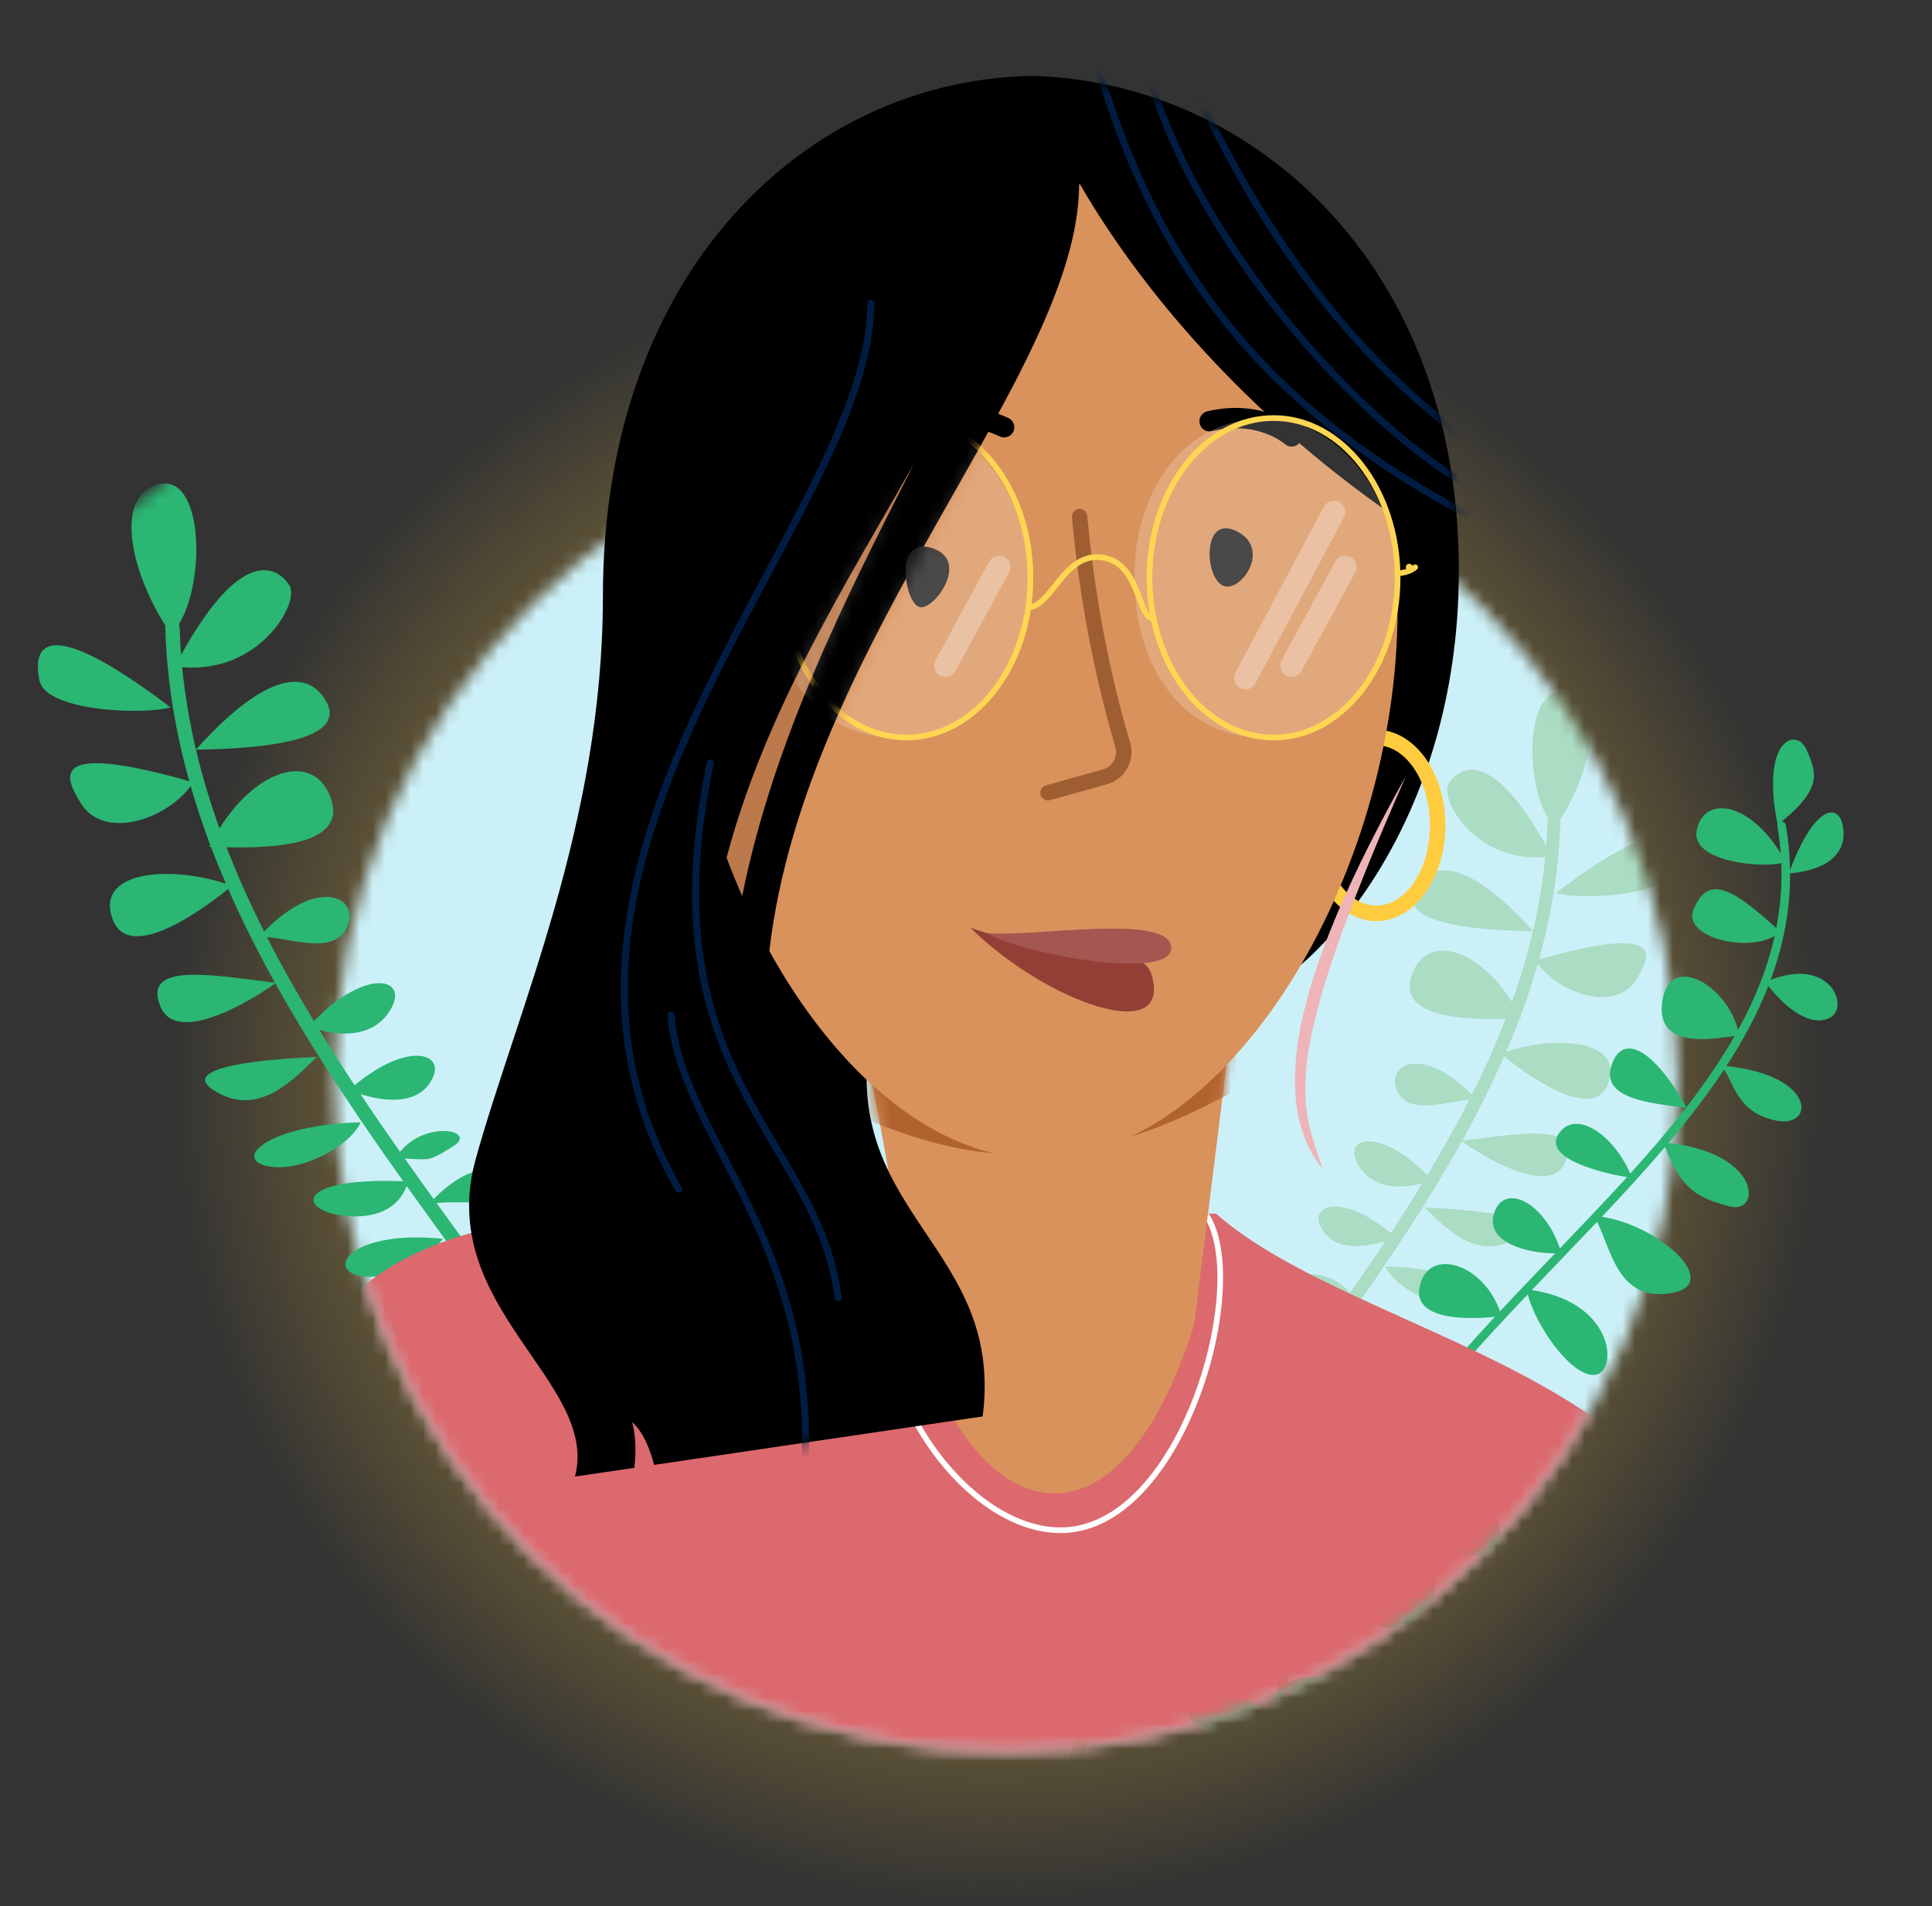
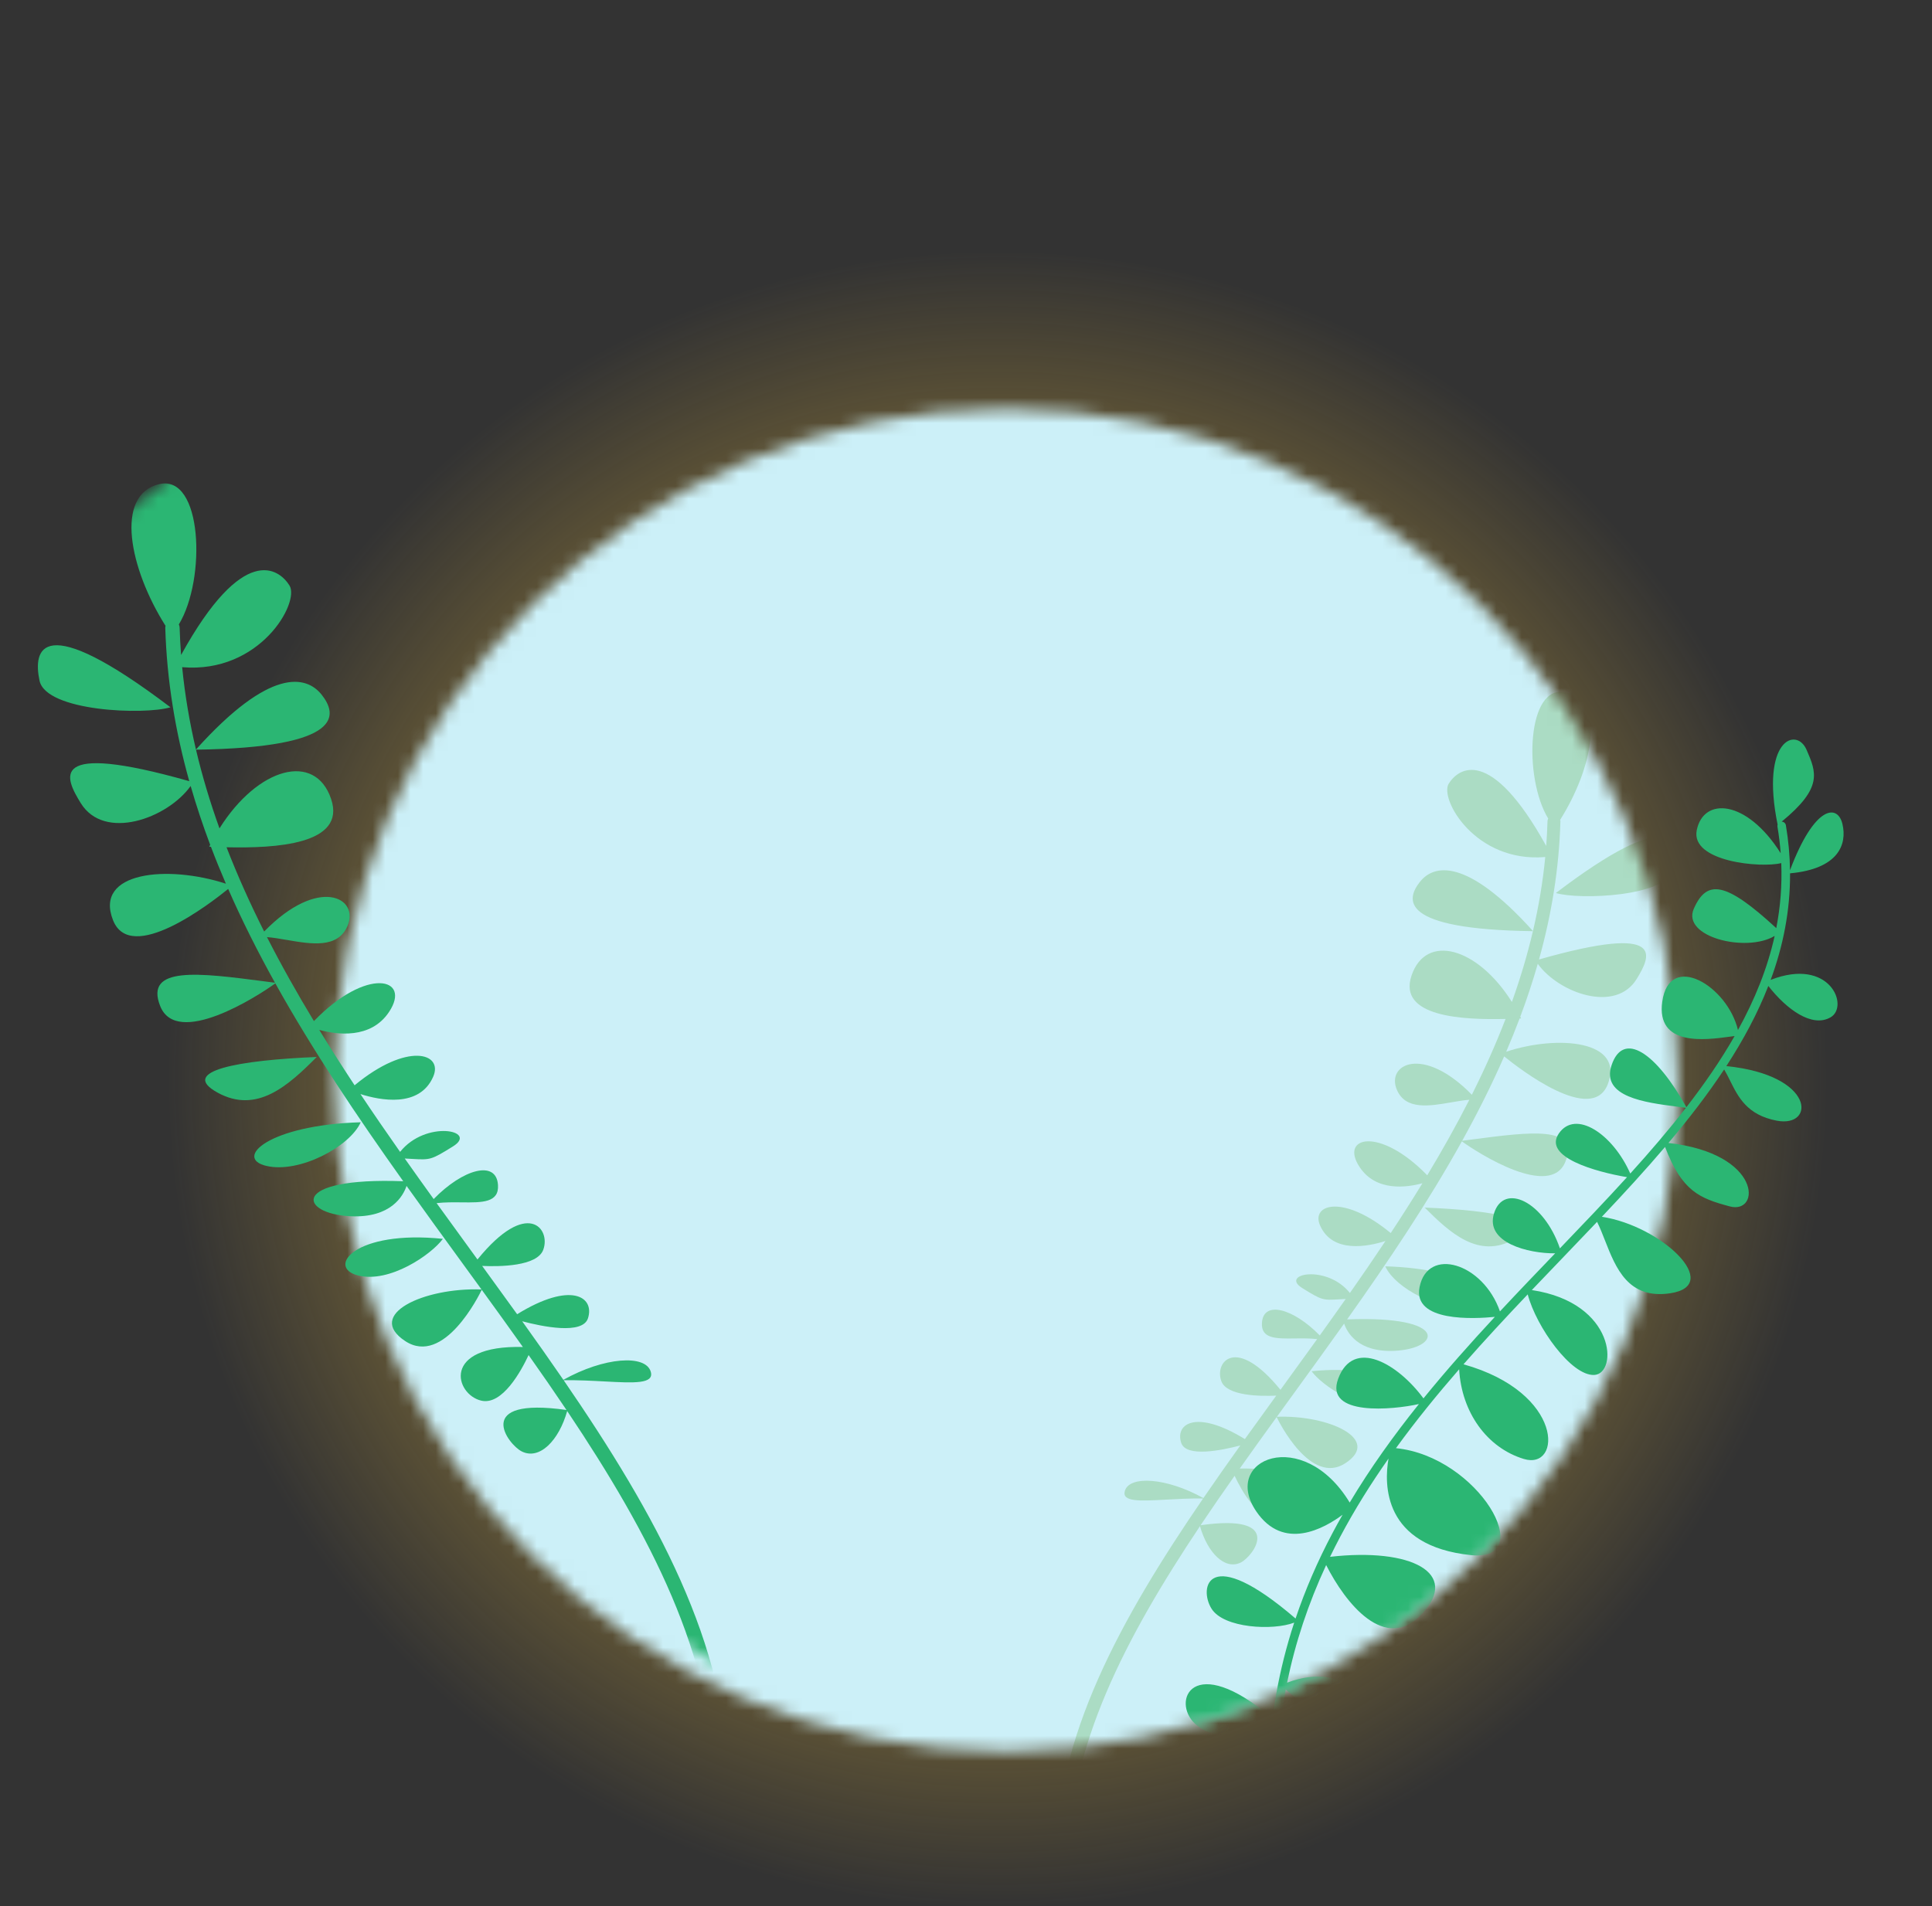
<svg xmlns="http://www.w3.org/2000/svg" width="153" height="151" viewBox="0 0 153 151" fill="none">
  <rect x="0" y="0" width="153" height="151" fill="#333333" stroke="none" />
  <ellipse cx="79" cy="85.5" rx="66" ry="65.5" fill="url(#paint0_radial_1_40371)" />
  <mask id="mask0_1_40371" style="mask-type:alpha" maskUnits="userSpaceOnUse" x="26" y="32" width="107" height="107">
    <circle cx="79.669" cy="85.56" r="53.188" fill="#CCF0F8" />
  </mask>
  <g mask="url(#mask0_1_40371)">
    <circle cx="78.921" cy="85.311" r="59.93" fill="#CCF0F8" />
    <path fill-rule="evenodd" clip-rule="evenodd" d="M122.606 64.841C122.573 64.907 122.553 64.98 122.55 65.058C122.532 65.712 122.498 66.362 122.449 67.009C118.014 59.002 115.476 60.873 114.728 62.078C113.978 63.284 116.83 68.363 122.373 67.886C122.181 69.87 121.85 71.824 121.399 73.749C116.116 67.886 113.535 68.481 112.447 69.855C111.359 71.23 110.715 73.626 121.396 73.76C120.952 75.655 120.391 77.523 119.731 79.366C116.98 74.997 112.908 73.919 111.781 77.285C110.689 80.545 115.78 80.796 119.23 80.714C118.448 82.743 117.55 84.743 116.56 86.718C112.686 82.749 109.731 84.303 110.633 86.353C111.334 87.942 113.212 87.618 114.932 87.32C115.432 87.234 115.919 87.15 116.36 87.116C115.334 89.134 114.215 91.127 113.027 93.099C109.254 89.211 106.061 90.024 107.674 92.451C108.98 94.418 111.42 94.064 112.645 93.729C111.835 95.053 110.996 96.368 110.135 97.675C106.394 94.584 103.793 95.376 104.541 97.076C105.525 99.309 108.328 98.746 109.72 98.303C108.801 99.684 107.859 101.057 106.903 102.422C105.064 100.123 101.317 100.909 103.134 102.035C104.697 103.004 104.749 103.001 106.057 102.924C106.21 102.915 106.38 102.905 106.571 102.895C105.891 103.862 105.205 104.825 104.516 105.785C102.435 103.651 100.048 102.978 99.936 104.791C99.857 106.057 101.062 106.041 102.531 106.023C103.103 106.016 103.716 106.008 104.308 106.075C103.414 107.318 102.517 108.555 101.622 109.789L101.622 109.789L101.622 109.789L101.618 109.794L101.614 109.8L101.403 110.091C97.849 105.724 96.156 107.91 96.723 109.414C97.165 110.587 99.811 110.61 101.069 110.552C100.233 111.705 99.403 112.852 98.584 113.995C94.764 111.642 93.05 112.748 93.54 114.285C93.921 115.478 96.801 114.875 98.224 114.497C97.227 115.894 96.248 117.284 95.299 118.669C92.4 117.05 89.433 116.854 89.078 118.107C88.831 118.982 90.272 118.904 92.342 118.791H92.342C93.233 118.742 94.24 118.687 95.278 118.699C88.712 128.287 83.587 137.631 83.621 147.29C83.623 147.544 83.808 147.754 84.052 147.793L84.052 147.795C84.078 147.799 84.105 147.801 84.134 147.802C84.417 147.8 84.645 147.57 84.644 147.289C84.612 138.444 89.093 129.774 95.03 120.892C95.619 122.982 96.996 124.404 98.267 123.768C99.262 123.271 101.798 119.857 95.079 120.818C95.949 119.518 96.85 118.214 97.772 116.903C98.302 118.034 99.648 120.5 101.148 120.146C103.019 119.705 104.023 116.176 98.178 116.328C99.135 114.975 100.113 113.616 101.102 112.25C101.284 112.627 103.802 117.716 106.559 115.895C109.415 114.006 105.232 112.078 101.119 112.227C101.559 111.618 102.002 111.008 102.446 110.397C103.781 108.556 105.122 106.707 106.445 104.846C106.682 105.545 107.543 107.142 110.445 107.003C114.104 106.827 114.827 104.194 106.681 104.514C109.945 99.912 113.093 95.232 115.769 90.409C117.046 91.34 122.799 95.007 123.974 92.007C125.096 89.143 121.194 89.656 116.573 90.263L116.572 90.263C116.315 90.297 116.055 90.331 115.794 90.365C117.011 88.169 118.131 85.943 119.118 83.681C120.419 84.737 126.066 89.077 127.319 85.899C128.689 82.422 123.403 81.952 119.279 83.31C119.654 82.438 120.009 81.56 120.342 80.677L120.463 80.672C120.44 80.627 120.418 80.582 120.395 80.537C120.913 79.154 121.377 77.758 121.781 76.346C123.439 78.659 127.943 80.282 129.613 77.547C130.687 75.788 132.113 73.088 121.878 76.003C122.863 72.468 123.465 68.837 123.572 65.088C123.573 65.037 123.567 64.986 123.554 64.939C126.119 60.865 127.184 55.609 124.002 54.849C120.913 54.11 120.631 61.59 122.606 64.841ZM123.213 70.739C132.469 63.701 132.995 66.635 132.533 68.831C132.07 71.029 125.083 71.3 123.213 70.739ZM112.828 95.657C118.316 95.874 122.706 96.629 119.899 98.182C117.092 99.736 114.855 97.685 112.828 95.657ZM109.704 100.31C116.266 100.491 118.764 102.855 116.424 103.409C114.085 103.963 110.478 102.045 109.704 100.31ZM103.868 108.62C110.143 107.962 112.178 110.635 109.924 111.217C107.67 111.798 104.679 109.731 103.868 108.62Z" fill="#ABDCC4" />
  </g>
  <mask id="mask1_1_40371" style="mask-type:alpha" maskUnits="userSpaceOnUse" x="0" y="22" width="153" height="117">
    <path d="M152.5 73.5C152.5 87.491 127.455 112.28 118.623 121.775C108.912 132.217 95.053 138.748 79.669 138.748C50.294 138.748 0 89.875 0 60.5C0 31.125 50.294 22 79.669 22C109.044 22 152.5 44.125 152.5 73.5Z" fill="#CCF0F8" />
  </mask>
  <g mask="url(#mask1_1_40371)">
    <path fill-rule="evenodd" clip-rule="evenodd" d="M141.428 65.369C141.4 65.204 141.255 65.085 141.093 65.087C144.369 62.402 143.844 61.188 143.067 59.395C142.267 57.549 139.402 58.578 140.773 65.321C140.757 65.371 140.752 65.425 140.761 65.481C140.88 66.191 140.965 66.892 141.017 67.584C138.31 63.309 134.903 63.123 134.37 65.759C133.862 68.273 139.49 68.774 141.062 68.368C141.133 70.138 140.992 71.852 140.668 73.52C136.656 69.823 135.17 69.638 134.138 71.982C133.152 74.223 138.297 75.485 140.539 74.138C139.966 76.719 138.959 79.192 137.634 81.594C136.807 78.092 132.197 75.332 131.639 79.346C131.143 82.916 135.068 82.38 136.958 82.122L136.959 82.122L136.96 82.122L136.96 82.122C137.11 82.101 137.247 82.083 137.368 82.068C136.275 83.984 134.982 85.856 133.549 87.705C131.136 83.359 128.538 81.621 127.621 84.392C126.797 86.887 130.284 87.335 132.767 87.655L132.767 87.655L132.768 87.655L132.768 87.655L132.769 87.655C133.03 87.689 133.279 87.721 133.511 87.754C132.152 89.505 130.667 91.235 129.106 92.96C127.706 89.794 124.763 87.87 123.45 89.785C122.163 91.662 126.381 92.83 128.848 93.246C127.141 95.123 125.348 96.996 123.533 98.887C122.257 95.156 119.083 93.667 118.317 96.11C117.587 98.44 121.039 99.301 123.157 99.28C121.701 100.796 120.234 102.325 118.785 103.879C117.443 100.024 113.05 98.733 112.418 101.962C111.875 104.74 116.751 104.476 118.382 104.312C116.44 106.406 114.532 108.548 112.728 110.771C110.698 108.014 107.185 105.963 105.977 109.207C104.857 112.207 110.325 111.679 112.368 111.218C110.377 113.701 108.519 116.288 106.886 119.022C103.175 112.901 96.677 115.587 99.486 119.72C101.643 122.893 104.869 121.072 106.323 119.986C106.05 120.464 105.784 120.947 105.526 121.435C104.343 123.67 103.367 125.926 102.599 128.209C95.621 122.207 94.913 125.785 95.945 127.431C96.918 128.986 100.827 129.176 102.491 128.533C100.052 135.972 99.802 143.708 101.708 151.988C101.74 152.131 101.858 152.231 101.994 152.249L101.994 152.251C102.032 152.256 102.072 152.254 102.113 152.244C102.296 152.202 102.409 152.019 102.366 151.839C100.92 145.554 100.735 139.589 101.824 133.831C104.276 136.002 106.426 136.895 107.654 136.092C108.904 135.276 106.725 131.487 101.93 133.29C102.573 130.129 103.603 127.029 105.022 123.973C106.544 126.981 109.69 130.977 112.612 127.846C115.634 124.609 111.765 122.586 105.33 123.321C105.584 122.797 105.849 122.273 106.125 121.751C107.267 119.594 108.559 117.53 109.96 115.538C109.609 117.547 109.491 122.463 116.505 123.189C121.87 123.744 117.089 115.368 110.548 114.714C112.113 112.556 113.8 110.482 115.553 108.465C115.745 111.859 117.737 114.673 120.673 115.568C123.705 116.493 123.899 110.318 115.898 108.07C117.553 106.182 119.264 104.343 120.983 102.532C121.662 105.109 124.421 108.99 126.247 108.915C128.131 108.837 128.017 103.2 121.308 102.19C122.109 101.349 122.91 100.514 123.709 99.682L123.709 99.682C124.639 98.713 125.564 97.749 126.477 96.787C126.7 97.233 126.899 97.74 127.104 98.263C127.968 100.461 128.943 102.944 132.272 102.444C136.498 101.809 131.581 97.104 126.856 96.386C128.596 94.543 130.284 92.706 131.861 90.854C133.206 94.364 134.581 94.92 136.989 95.564C139.434 96.218 139.577 91.381 132.129 90.537C133.744 88.621 135.236 86.688 136.54 84.714C136.709 84.997 136.86 85.301 137.014 85.611C137.66 86.912 138.362 88.326 140.709 88.773C143.767 89.355 143.79 85.164 136.713 84.449C138.055 82.386 139.189 80.279 140.039 78.101C141.488 79.963 143.503 81.433 144.968 80.585C146.469 79.715 144.917 75.787 140.222 77.62C141.215 74.932 141.773 72.135 141.759 69.179C145.574 68.829 146.296 66.905 145.906 65.269C145.52 63.647 143.677 63.822 141.756 68.934C141.739 67.772 141.632 66.584 141.428 65.369ZM94.642 136.546C92.735 134.79 94.414 130.722 100.747 136.095C100.268 136.248 99.801 136.437 99.344 136.623C97.677 137.3 96.139 137.924 94.642 136.546Z" fill="#2BB673" />
    <path fill-rule="evenodd" clip-rule="evenodd" d="M14.163 49.465C14.2 49.538 14.222 49.619 14.225 49.706C14.247 50.435 14.286 51.16 14.341 51.882C19.265 42.962 22.091 45.04 22.925 46.379C23.761 47.721 20.595 53.376 14.426 52.85C14.643 55.058 15.014 57.23 15.518 59.372C21.387 52.843 24.258 53.5 25.47 55.027C26.683 56.554 27.403 59.22 15.521 59.384C16.018 61.491 16.645 63.568 17.381 65.618C20.436 60.753 24.964 59.548 26.222 63.291C27.442 66.916 21.778 67.201 17.94 67.115C18.814 69.37 19.815 71.593 20.919 73.789C25.222 69.37 28.51 71.094 27.509 73.375C26.731 75.144 24.643 74.786 22.729 74.458C22.174 74.362 21.633 74.269 21.143 74.232C22.287 76.476 23.535 78.692 24.86 80.884C29.051 76.552 32.604 77.452 30.813 80.154C29.363 82.346 26.646 81.953 25.284 81.582C26.186 83.054 27.122 84.516 28.082 85.969C32.239 82.524 35.134 83.402 34.304 85.294C33.212 87.78 30.091 87.157 28.544 86.665C29.568 88.201 30.618 89.727 31.684 91.244C33.726 88.684 37.897 89.552 35.876 90.808C34.14 91.888 34.081 91.885 32.626 91.801C32.456 91.791 32.267 91.78 32.053 91.769C32.811 92.844 33.575 93.914 34.343 94.981C36.655 92.605 39.31 91.852 39.437 93.869C39.526 95.276 38.186 95.261 36.552 95.243C35.915 95.236 35.234 95.228 34.575 95.304C35.57 96.684 36.57 98.059 37.567 99.429L37.567 99.43L37.568 99.43L37.568 99.431L37.568 99.431L37.568 99.431L37.572 99.436L37.577 99.442L37.813 99.768C41.761 94.903 43.648 97.333 43.019 99.006C42.528 100.313 39.582 100.341 38.184 100.278C39.116 101.56 40.041 102.835 40.953 104.104C45.199 101.482 47.108 102.709 46.565 104.42C46.142 105.748 42.937 105.081 41.354 104.662C42.466 106.215 43.557 107.761 44.615 109.301C47.839 107.493 51.14 107.27 51.537 108.665C51.813 109.638 50.21 109.553 47.907 109.43C46.915 109.377 45.794 109.317 44.637 109.332C51.954 119.988 57.668 130.373 57.644 141.117C57.642 141.4 57.436 141.634 57.165 141.677L57.166 141.68C57.136 141.684 57.107 141.687 57.074 141.687C56.759 141.686 56.505 141.43 56.507 141.117C56.529 131.28 51.533 121.643 44.917 111.772C44.264 114.097 42.735 115.68 41.321 114.974C40.214 114.423 37.388 110.63 44.862 111.689C43.892 110.245 42.889 108.795 41.861 107.34C41.273 108.598 39.78 111.341 38.111 110.95C36.03 110.462 34.908 106.539 41.408 106.699C40.342 105.196 39.252 103.686 38.15 102.168C37.945 102.596 35.153 108.249 32.087 106.229C28.907 104.133 33.556 101.982 38.131 102.141C37.64 101.465 37.147 100.787 36.653 100.108C35.165 98.062 33.671 96.008 32.196 93.94C31.934 94.718 30.978 96.495 27.75 96.344C23.68 96.154 22.872 93.227 31.933 93.57C28.296 88.457 24.788 83.256 21.804 77.895C20.383 78.934 13.993 83.018 12.682 79.684C11.43 76.499 15.771 77.064 20.912 77.733C21.198 77.77 21.486 77.808 21.776 77.845C20.419 75.404 19.171 72.93 18.07 70.416C16.622 71.594 10.35 76.427 8.952 72.894C7.423 69.029 13.301 68.499 17.89 70.002C17.472 69.033 17.076 68.058 16.704 67.076L16.57 67.07C16.595 67.02 16.62 66.97 16.645 66.921C16.067 65.384 15.549 63.831 15.098 62.262C13.255 64.837 8.25 66.647 6.389 63.607C5.192 61.653 3.602 58.652 14.989 61.879C13.889 57.949 13.213 53.91 13.089 49.741C13.088 49.684 13.095 49.628 13.109 49.575C10.249 45.047 9.057 39.203 12.595 38.352C16.03 37.526 16.354 45.845 14.163 49.465ZM13.499 56.026C3.193 48.21 2.612 51.475 3.13 53.917C3.648 56.361 11.419 56.653 13.499 56.026ZM25.084 83.727C18.98 83.977 14.098 84.822 17.223 86.546C20.347 88.271 22.833 85.986 25.084 83.727ZM28.565 88.899C21.267 89.109 18.492 91.743 21.095 92.355C23.698 92.968 27.707 90.83 28.565 88.899ZM35.073 98.133C28.092 97.411 25.832 100.387 28.34 101.03C30.849 101.674 34.172 99.37 35.073 98.133Z" fill="#2BB673" />
  </g>
  <mask id="mask2_1_40371" style="mask-type:alpha" maskUnits="userSpaceOnUse" x="26" y="0" width="107" height="139">
-     <path d="M132.857 85.56C132.857 114.935 109.044 138.748 79.669 138.748C50.294 138.748 26.481 114.935 26.481 85.56C26.481 56.185 43.5 0.5 82.5 0.5C117.5 0.5 132.857 56.185 132.857 85.56Z" fill="#D9D9D9" />
-   </mask>
+     </mask>
  <g mask="url(#mask2_1_40371)">
    <path d="M143 174.623C135.657 164.656 136.707 148.396 136.423 129.768C136.423 109.073 107.567 106.078 96.305 96.139L67.435 95.436C44.32 95.359 32.374 96.248 25.517 105.239C18.66 114.231 1.74 151.153 2.463 169.677C3.186 188.201 66.019 176.673 80.951 174.623H143Z" fill="#DB696E" />
    <path d="M95.457 96.141C99.209 101.464 93.632 121.399 83.847 121.215C74.062 121.033 63.639 101.923 74.885 93.418C86.131 84.915 95.454 96.141 95.454 96.141H95.457Z" stroke="white" stroke-width="0.449" stroke-miterlimit="10" />
    <path d="M97.722 79.633L94.572 104.928C87.745 126.629 74.621 119.431 71.725 101.012C68.83 82.59 67.264 78.161 67.264 78.161L97.722 79.631V79.633Z" fill="#D9925B" />
    <mask id="mask3_1_40371" style="mask-type:luminance" maskUnits="userSpaceOnUse" x="67" y="78" width="31" height="41">
      <path d="M97.721 79.633L94.571 104.928C87.743 126.629 74.62 119.431 71.724 101.012C68.829 82.59 67.263 78.161 67.263 78.161L97.721 79.631V79.633Z" fill="white" />
    </mask>
    <g mask="url(#mask3_1_40371)">
      <path d="M62.349 85.593C75.421 92.736 84.296 93.748 97.717 86.447L98.456 75.783H62.349V85.593Z" fill="#B1632F" />
    </g>
    <path d="M80.952 6.004C81.175 6.004 81.398 6.009 81.621 6.013C81.843 6.009 82.066 6.004 82.289 6.004H80.955H80.952ZM81.621 6.013C63.836 6.384 47.746 21.528 47.746 47.209C47.746 65.244 40.953 80.031 37.679 91.786C34.407 103.542 47.501 109.435 45.535 116.963L50.233 116.27C50.38 115.076 50.358 113.71 50.06 112.651C50.937 113.433 51.474 114.779 51.801 116.038L77.82 112.201C79.523 98.925 66.92 96.341 68.829 82.593C68.829 82.593 91.91 81.281 97.724 79.633C103.538 77.988 114.768 66.467 115.491 47.209C116.454 21.546 99.426 6.384 81.618 6.013H81.621Z" fill="black" />
    <mask id="mask4_1_40371" style="mask-type:luminance" maskUnits="userSpaceOnUse" x="37" y="6" width="79" height="111">
      <path d="M80.955 6.004C81.177 6.004 81.4 6.009 81.623 6.013C81.846 6.009 82.068 6.004 82.291 6.004H80.957H80.955ZM81.623 6.013C63.838 6.384 47.748 21.528 47.748 47.209C47.748 65.244 40.955 80.031 37.682 91.786C34.409 103.542 47.503 109.435 45.537 116.963L50.235 116.27C50.382 115.076 50.36 113.71 50.062 112.651C50.939 113.433 51.476 114.779 51.803 116.038L77.823 112.201C79.525 98.925 66.922 96.341 68.831 82.593C68.831 82.593 91.912 81.281 97.726 79.633C103.54 77.988 114.77 66.467 115.493 47.209C116.457 21.546 99.428 6.384 81.621 6.013H81.623Z" fill="white" />
    </mask>
    <g mask="url(#mask4_1_40371)">
      <path d="M56.253 60.433C51.071 85.298 64.736 89.889 66.374 102.787" stroke="#001C42" stroke-width="0.559" stroke-miterlimit="10" stroke-linecap="round" />
      <path d="M85.456 -0.464C90.62 22.178 101.237 33.829 121.17 43.291" stroke="#001C42" stroke-width="0.559" stroke-miterlimit="10" stroke-linecap="round" />
      <path d="M90.052 1.434C91.882 16.43 108.156 34.899 118.215 39.472" stroke="#001C42" stroke-width="0.559" stroke-miterlimit="10" stroke-linecap="round" />
      <path d="M95.021 7.766C101.606 21.846 109.652 30.26 117.15 35.563" stroke="#001C42" stroke-width="0.559" stroke-miterlimit="10" stroke-linecap="round" />
      <path d="M53.143 80.42C53.897 90.791 66.675 99.385 63.2 121.513" stroke="#001C42" stroke-width="0.559" stroke-miterlimit="10" stroke-linecap="round" />
      <path d="M68.957 24.042C68.957 41.088 38.41 67.676 53.747 94.193" stroke="#001C42" stroke-width="0.559" stroke-miterlimit="10" stroke-linecap="round" />
    </g>
    <path d="M108.993 72.963C105.974 72.963 103.517 69.563 103.517 65.385C103.517 61.208 105.974 57.807 108.993 57.807C112.011 57.807 114.468 61.208 114.468 65.385C114.468 69.563 112.011 72.963 108.993 72.963ZM108.993 59.035C106.652 59.035 104.745 61.883 104.745 65.385C104.745 68.888 106.649 71.735 108.993 71.735C111.336 71.735 113.241 68.888 113.241 65.385C113.241 61.883 111.336 59.035 108.993 59.035Z" fill="#FFCC40" />
    <path d="M110.07 40.661C98.745 32.765 90.449 23.103 85.528 14.598C85.505 14.596 85.483 14.594 85.46 14.591C85.437 29.581 63.813 50.618 60.924 75.329C66.27 85.007 74.084 91.789 82.289 91.789C97.124 91.789 110.679 69.631 110.679 48.259C110.679 45.586 110.468 43.052 110.068 40.663L110.07 40.661Z" fill="#D9925B" />
    <path d="M72.377 36.745C66.622 46.847 60.592 56.468 57.54 67.935C57.926 68.969 58.338 69.983 58.776 70.976C61.31 58.375 67.231 46.863 72.379 36.742L72.377 36.745Z" fill="#BC794C" />
    <path d="M82.987 63.408C82.721 63.408 82.476 63.23 82.401 62.962C82.31 62.637 82.499 62.301 82.823 62.21L87.349 60.944C87.722 60.839 88.028 60.596 88.212 60.26C88.399 59.923 88.44 59.535 88.328 59.166C87.369 55.966 85.649 49.348 84.889 40.97C84.86 40.634 85.106 40.338 85.442 40.309C85.783 40.277 86.074 40.525 86.103 40.861C86.851 49.132 88.549 55.662 89.494 58.819C89.699 59.503 89.622 60.226 89.278 60.851C88.933 61.478 88.365 61.928 87.674 62.121L83.148 63.387C83.094 63.403 83.037 63.41 82.985 63.41L82.987 63.408Z" fill="#9F5E31" />
    <path d="M97.724 41.99C95.233 40.961 95.397 45.666 96.82 46.377C98.242 47.088 100.881 43.295 97.724 41.99Z" fill="#1D1A1A" />
    <path d="M73.524 43.34C70.915 42.747 71.606 47.472 72.724 48.052C73.842 48.632 77.143 44.163 73.524 43.34Z" fill="#1D1A1A" />
    <path d="M95.791 33.367C99.877 32.392 102.284 34.574 102.284 34.574" stroke="black" stroke-width="1.608" stroke-linecap="round" stroke-linejoin="round" />
    <path d="M79.521 33.844C74.523 31.538 71.232 34.574 71.232 34.574" stroke="black" stroke-width="1.608" stroke-linecap="round" stroke-linejoin="round" />
    <path d="M76.848 73.487C82.737 79.311 92.851 82.976 91.208 77.248C90.41 74.467 85.087 76.39 76.848 73.487Z" fill="#933F36" />
    <path d="M78.176 73.92C80.677 75.507 92.863 77.797 92.758 75.054C92.652 72.31 81.765 74.253 78.176 73.92Z" fill="#A45651" />
    <path opacity="0.2" d="M110.531 45.913C110.531 52.9 105.899 58.521 100.185 58.464C93.478 58.419 89.839 52.698 89.839 45.711C89.839 38.724 93.862 33.115 100.185 33.16C105.899 33.201 110.531 38.927 110.531 45.913Z" fill="white" />
    <path d="M100.855 58.421C106.28 58.421 110.679 52.756 110.679 45.768C110.679 38.78 106.28 33.115 100.855 33.115C95.43 33.115 91.032 38.78 91.032 45.768C91.032 52.756 95.43 58.421 100.855 58.421Z" stroke="#FFD652" stroke-width="0.449" stroke-miterlimit="10" />
    <path d="M81.307 48.107C83.209 48.289 84.196 43.741 87.26 44.154C90.323 44.568 90.064 48.995 91.36 49.007" stroke="#FFD652" stroke-width="0.449" stroke-miterlimit="10" />
    <path d="M110.673 45.402C111.064 45.402 111.38 45.313 111.61 45.213C111.748 45.154 111.857 45.088 111.935 45.038C112.025 44.977 112.071 44.934 112.071 44.934" stroke="#FFD652" stroke-width="0.449" stroke-miterlimit="10" stroke-linecap="round" />
    <path d="M111.903 45.009C111.857 44.398 111.051 44.67 111.437 45.188C111.814 45.159 111.903 45.009 111.903 45.009Z" fill="#FFD652" />
    <path opacity="0.3" d="M105.634 40.563L98.629 53.712" stroke="white" stroke-width="1.798" stroke-miterlimit="10" stroke-linecap="round" />
    <path opacity="0.3" d="M106.528 44.922L102.283 52.723" stroke="white" stroke-width="1.798" stroke-miterlimit="10" stroke-linecap="round" />
    <path opacity="0.3" d="M79.12 44.922L74.877 52.723" stroke="white" stroke-width="1.798" stroke-miterlimit="10" stroke-linecap="round" />
    <mask id="mask5_1_40371" style="mask-type:luminance" maskUnits="userSpaceOnUse" x="60" y="14" width="51" height="78">
      <path d="M110.123 40.722C98.798 32.826 90.502 23.164 85.581 14.659C85.558 14.657 85.536 14.654 85.513 14.652C85.49 29.642 63.866 50.679 60.977 75.389C66.323 85.067 74.137 91.85 82.342 91.85C97.177 91.85 110.733 69.692 110.733 48.32C110.733 45.647 110.521 43.113 110.121 40.724L110.123 40.722Z" fill="white" />
    </mask>
    <g mask="url(#mask5_1_40371)">
      <path opacity="0.2" d="M81.458 45.913C81.458 52.9 76.826 58.521 71.112 58.464C64.405 58.419 60.766 52.698 60.766 45.711C60.766 38.724 64.789 33.115 71.112 33.16C76.826 33.201 81.458 38.927 81.458 45.913Z" fill="white" />
      <path d="M71.781 58.421C77.206 58.421 81.604 52.756 81.604 45.768C81.604 38.78 77.206 33.115 71.781 33.115C66.356 33.115 61.958 38.78 61.958 45.768C61.958 52.756 66.356 58.421 71.781 58.421Z" stroke="#FFD652" stroke-width="0.449" stroke-miterlimit="10" />
    </g>
    <mask id="mask6_1_40371" style="mask-type:luminance" maskUnits="userSpaceOnUse" x="57" y="36" width="16" height="35">
      <path d="M72.377 36.745C66.622 46.848 60.592 56.469 57.54 67.935C57.926 68.969 58.337 69.983 58.776 70.976C61.31 58.376 67.231 46.864 72.379 36.743L72.377 36.745Z" fill="white" />
    </mask>
    <g mask="url(#mask6_1_40371)">
      <path opacity="0.2" d="M81.51 45.913C81.51 52.9 76.878 58.521 71.164 58.464C64.457 58.419 60.818 52.698 60.818 45.711C60.818 38.724 64.841 33.115 71.164 33.16C76.878 33.201 81.51 38.927 81.51 45.913Z" fill="white" />
      <path d="M71.83 58.421C77.255 58.421 81.653 52.756 81.653 45.768C81.653 38.78 77.255 33.115 71.83 33.115C66.404 33.115 62.006 38.78 62.006 45.768C62.006 52.756 66.404 58.421 71.83 58.421Z" stroke="#FFD652" stroke-width="0.449" stroke-miterlimit="10" />
    </g>
    <path d="M111.333 61.489C101.326 84.177 102.876 87.118 104.749 92.607C99.51 86.143 104.394 73.906 111.333 61.489Z" fill="#EEB4B7" />
    <path d="M39.147 136.105L34.246 155.194H39.776L39.147 136.105Z" fill="#E2C7C7" />
  </g>
  <defs>
    <radialGradient id="paint0_radial_1_40371" cx="0" cy="0" r="1" gradientUnits="userSpaceOnUse" gradientTransform="translate(79 85.5) rotate(90) scale(65.5 66)">
      <stop stop-color="#FFCC40" />
      <stop offset="1" stop-color="#FFCC40" stop-opacity="0" />
    </radialGradient>
  </defs>
</svg>